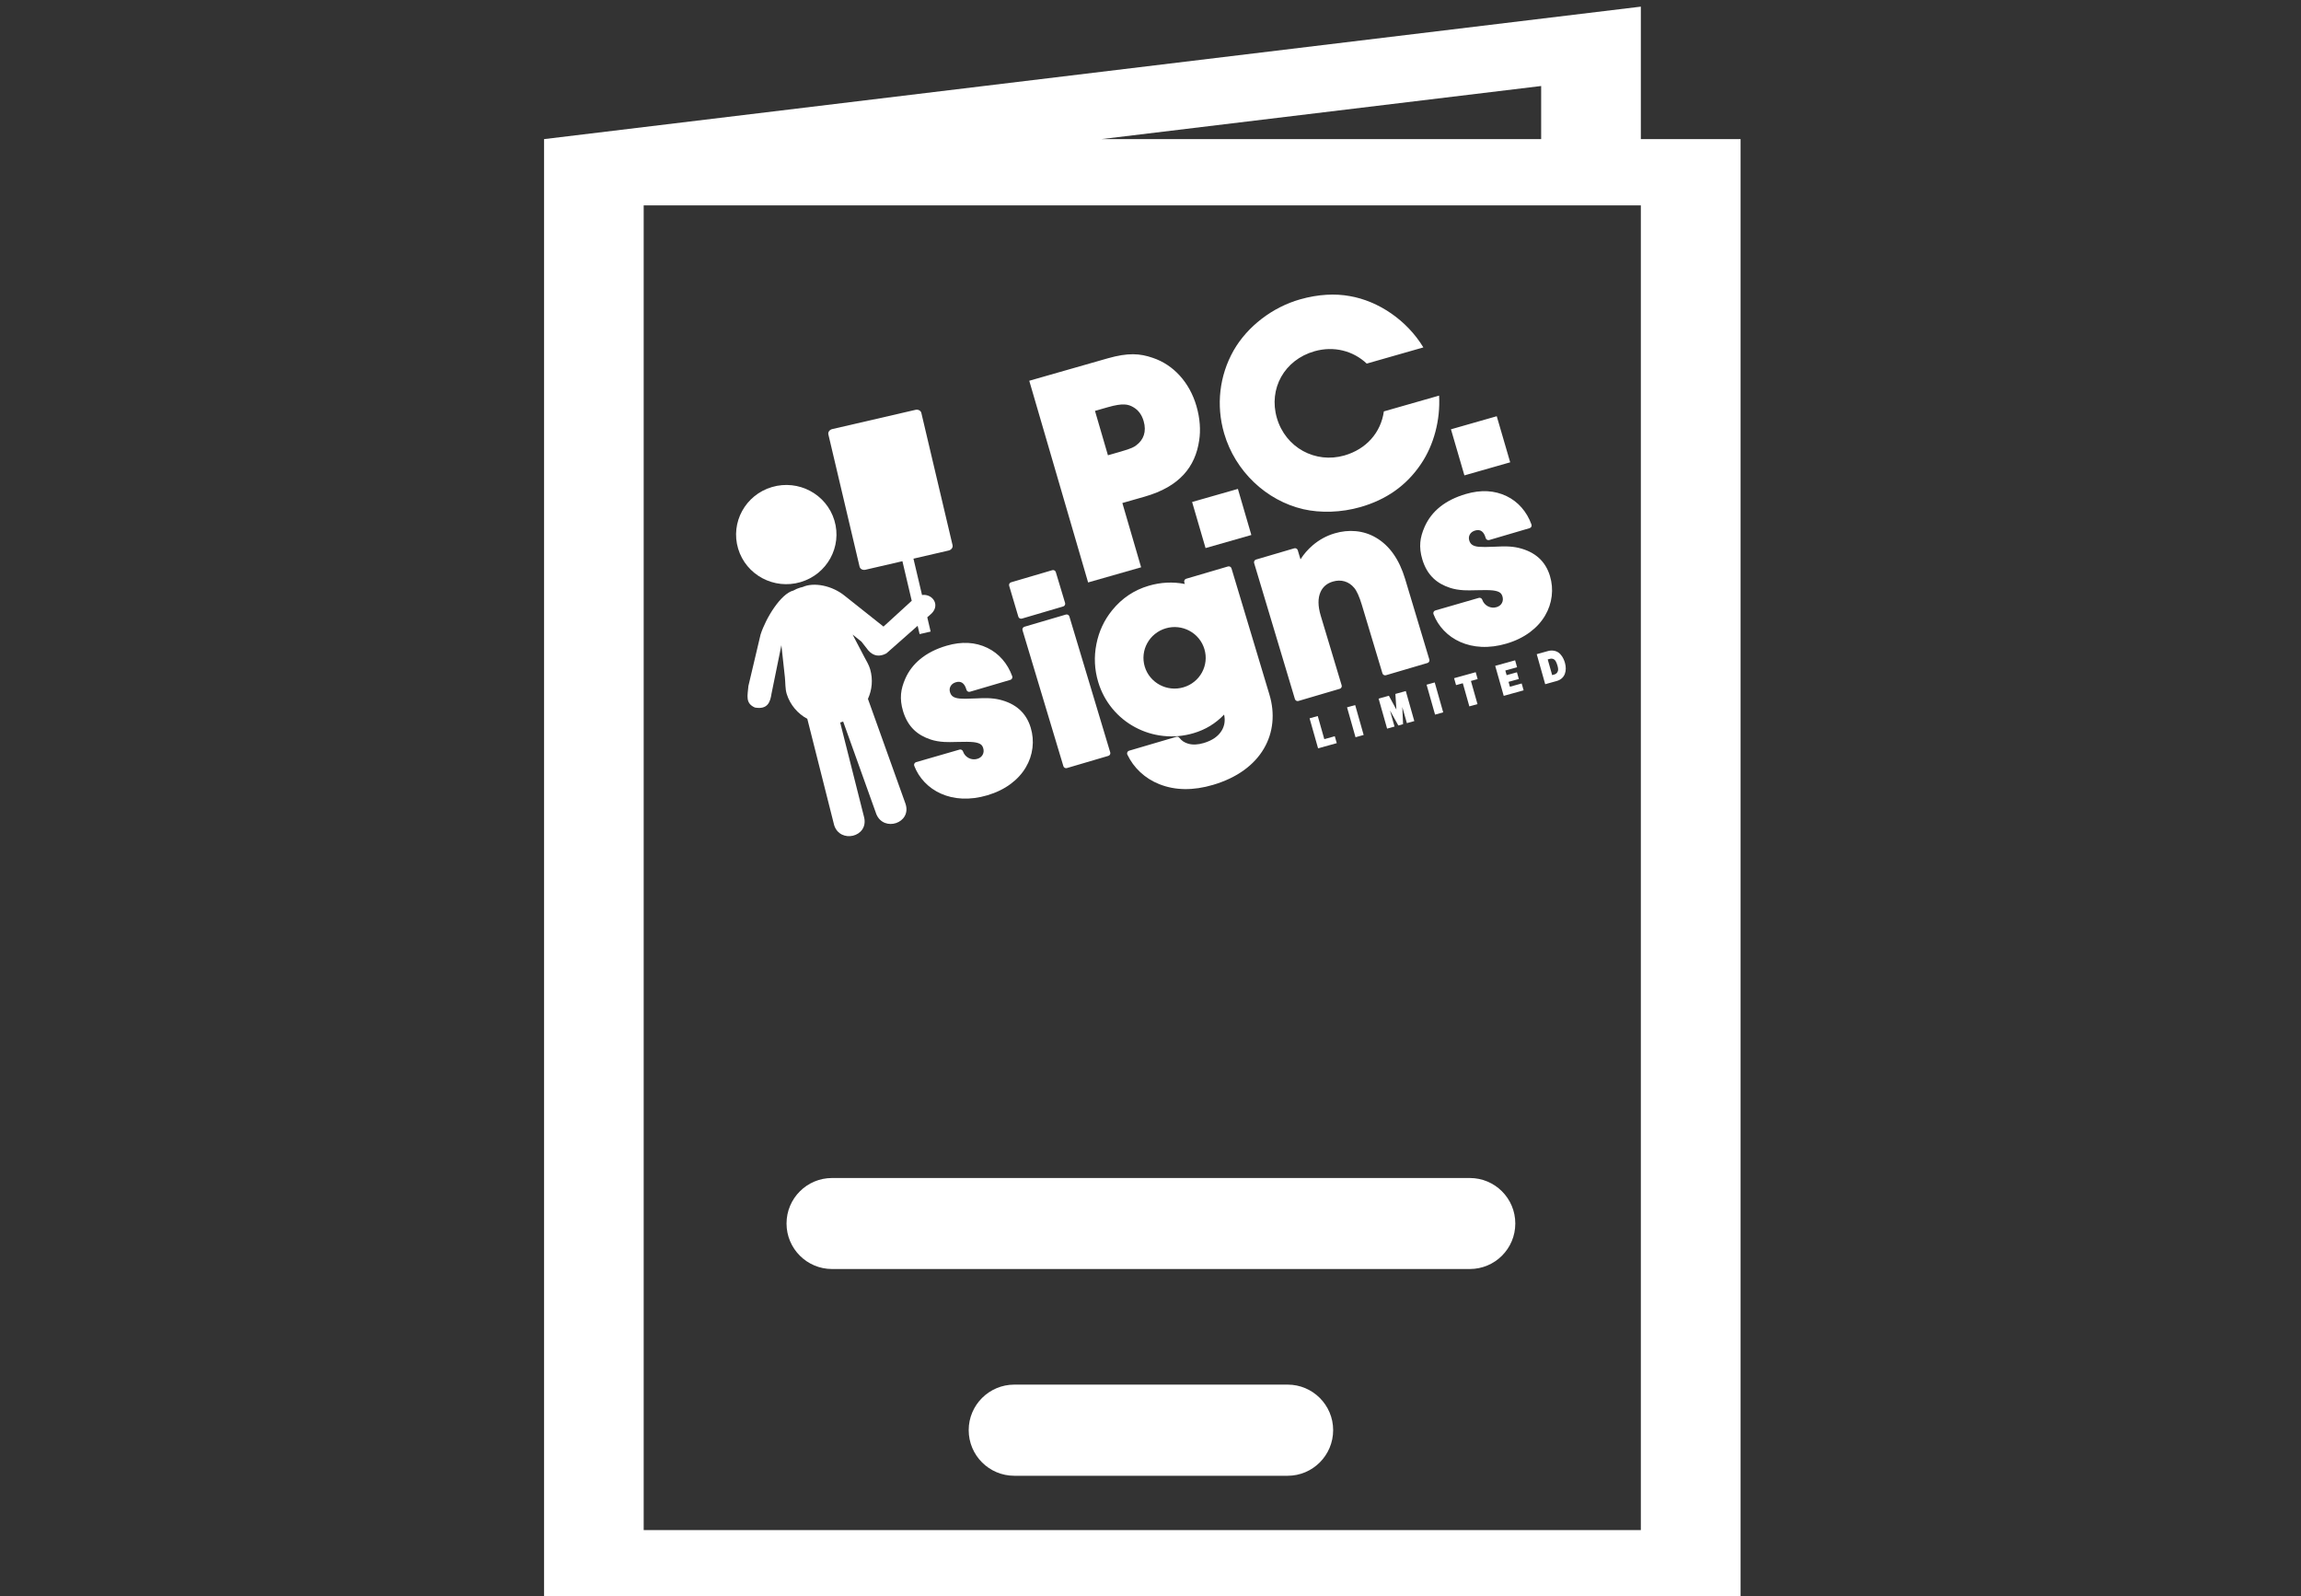
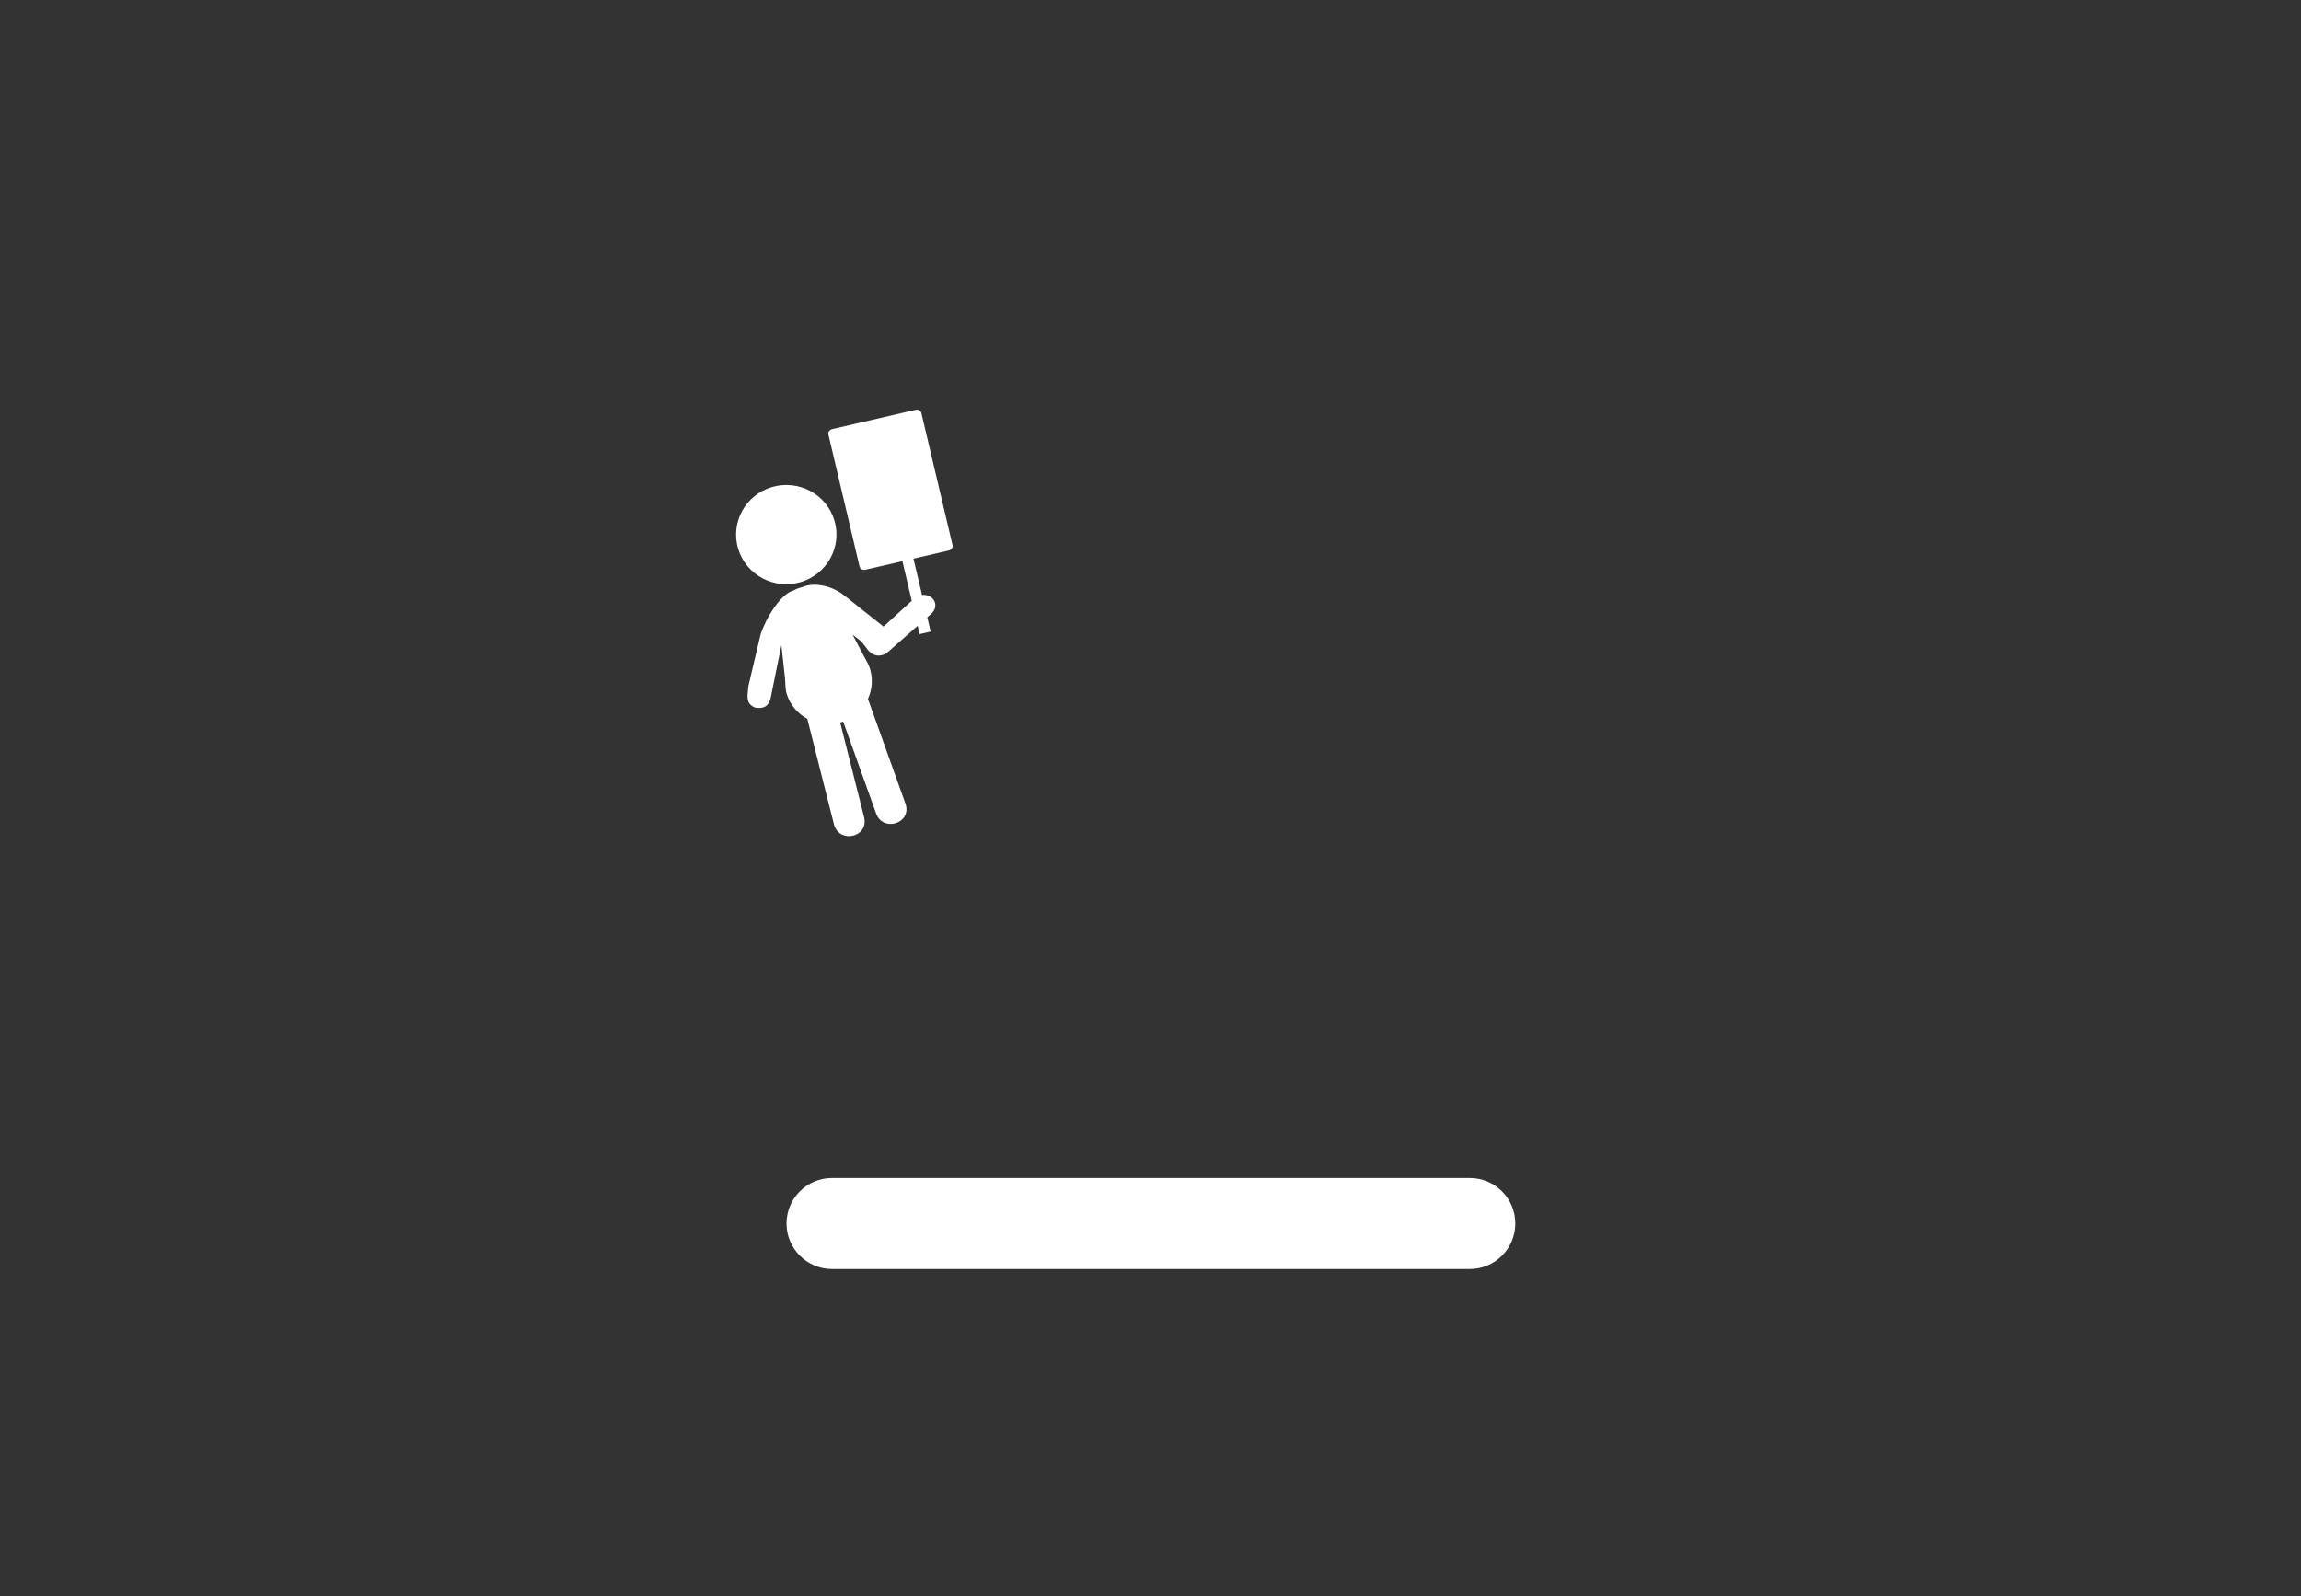
<svg xmlns="http://www.w3.org/2000/svg" version="1.1" id="Layer_1" x="0px" y="0px" width="800px" height="555px" viewBox="0 0 800 555" enable-background="new 0 0 800 555" xml:space="preserve">
  <rect x="0" y="0" width="800" height="555" fill="#333333" stroke="none" />
  <g>
    <g>
-       <path fill="#FFFFFF" d="M570.479,48.365V2.309L189.161,48.365V555h416V48.365H570.479z M535.82,29.903v18.462H382.941    L535.82,29.903z M570.479,531.959H223.792V71.396h346.687V531.959z" />
-     </g>
+       </g>
  </g>
  <g>
    <g>
-       <path fill="#FFFFFF" d="M447.681,481.387h-95.022c-8.769,0-15.869,7.1-15.869,15.822c0,8.77,7.098,15.871,15.869,15.871h95.022    c8.724,0,15.823-7.102,15.823-15.871C463.504,488.486,456.404,481.387,447.681,481.387z" />
-     </g>
+       </g>
  </g>
  <g>
    <g>
      <path fill="#FFFFFF" d="M511.015,409.557H289.278c-8.723,0-15.82,7.074-15.82,15.82c0,8.744,7.097,15.82,15.82,15.82h221.736    c8.743,0,15.819-7.076,15.819-15.82C526.834,416.631,519.756,409.557,511.015,409.557z" />
    </g>
  </g>
  <path fill-rule="evenodd" clip-rule="evenodd" fill="#FFFFFF" d="M275.853,205.308c-4.396,1.086-9.598,9.591-11.425,15.316  l-4.221,17.847c-0.277,3.362-1.166,6.014,2.261,7.521c4.488,0.782,5.343-1.98,5.774-4.847l3.429-16.83l1.22,11.185  c0.208,1.921,0.067,3.895,0.628,5.759l0.001,0.008l0,0c1.209,3.838,3.847,6.858,7.164,8.655l9.328,36.936  c2.018,6.473,11.932,4.23,10.453-2.586l-8.352-33.078c0.063-0.019,0.12-0.034,0.174-0.053c0.291-0.086,0.58-0.177,0.864-0.278  l11.547,32.225c2.631,6.256,12.281,3.09,10.156-3.559l-13.091-36.548c1.429-3.112,1.796-6.721,0.784-10.258  c-0.444-1.603-1.315-2.931-2.061-4.361l-4.052-7.74l3.066,2.446l2.435,3.11c1.754,1.936,3.834,2.266,6.236,0.989l10.871-9.592  l0.685,2.886l3.838-0.887l-1.17-4.959l0.972-0.857c3.854-3.095,1.018-7.403-2.798-6.897l-2.981-12.633l12.234-2.83  c0.939-0.22,1.551-1.048,1.361-1.857l-10.85-45.979c-0.189-0.808-1.107-1.29-2.05-1.071l-28.919,6.687  c-0.939,0.212-1.55,1.049-1.358,1.852l10.851,45.981c0.191,0.808,1.105,1.287,2.043,1.069l12.85-2.969l3.239,13.761l-9.815,8.973  l-13.431-10.665c-4.446-3.643-10.794-4.845-14.669-3.099c-0.29,0.059-0.579,0.13-0.864,0.214  C277.366,204.545,276.579,204.884,275.853,205.308z M268.401,169.327c9.239-2.718,18.951,2.476,21.696,11.605  c2.745,9.128-2.521,18.733-11.761,21.449c-9.238,2.72-18.954-2.475-21.697-11.603C253.896,181.649,259.159,172.045,268.401,169.327z  " />
-   <path fill-rule="evenodd" clip-rule="evenodd" fill="#FFFFFF" d="M385.201,158.284l-4.503-15.432l4.485-1.283  c5.328-1.521,7.1-1.002,8.813-0.02c1.636,0.942,2.914,2.435,3.623,4.858c1.069,3.667-0.037,6.543-2.597,8.429  c-0.694,0.518-1.385,1.037-5.512,2.214L385.201,158.284z M378.309,202.497l18.429-5.266l-6.521-22.349l7.781-2.222  c12.085-3.454,17.598-10.341,18.927-19.564c0.54-3.483,0.318-7.583-0.962-11.96c-2.379-8.157-7.94-14.319-15.193-16.731  c-4.47-1.542-8.574-1.841-15.695,0.191l-27.228,7.782L378.309,202.497z M419.143,190.549l15.919-4.547l-4.678-16.024l-15.917,4.548  L419.143,190.549z M481.134,143.031c-1.035,7.34-6.084,13.139-13.745,15.328c-10.052,2.871-20.427-2.684-23.447-13.031  c-2.967-10.171,2.593-20.213,13.064-23.206c6.705-1.915,13.434-0.184,18.177,4.289l19.686-5.624  c-5.752-9.502-15.669-16.148-25.628-17.851c-4.931-0.897-10.836-0.686-17.297,1.161c-9.457,2.701-18.227,9.306-23.073,17.801  c-4.913,8.705-6.13,18.98-3.265,28.795c3.847,13.184,14.66,23.354,27.524,26.34c5.977,1.369,13.179,1.169,19.818-0.729  c8.918-2.549,16-7.39,21.148-15.073c4.393-6.506,6.722-15.176,6.245-23.691L481.134,143.031z M509.136,165.278l15.92-4.546  l-4.674-16.024l-15.92,4.549L509.136,165.278z" />
-   <path fill-rule="evenodd" clip-rule="evenodd" fill="#FFFFFF" d="M317.841,266.197c0.008,0.021,0.015,0.049,0.024,0.068  c0.819,2.128,2.017,4.019,3.599,5.672c1.605,1.686,3.501,3.014,5.683,3.988c2.274,1.014,4.736,1.586,7.386,1.707  c2.803,0.129,5.699-0.242,8.69-1.123c3.118-0.918,5.842-2.238,8.168-3.969c2.201-1.631,3.952-3.553,5.262-5.763  c1.251-2.12,2.024-4.38,2.313-6.78c0.284-2.365,0.081-4.693-0.608-6.992c-1.547-5.152-5.18-8.411-10.886-9.779  c-1.269-0.298-2.69-0.47-4.267-0.505c-0.925-0.021-2.308,0.017-4.143,0.104c-2.435,0.121-4.249,0.129-5.441,0.028  c-1.026-0.089-1.809-0.329-2.348-0.722c-0.457-0.333-0.784-0.822-0.977-1.472c-0.228-0.752-0.163-1.449,0.193-2.083  c0.373-0.669,0.987-1.127,1.845-1.381c1.774-0.521,2.984,0.298,3.634,2.463l0.051,0.171c0.003,0.001,0.003,0.006,0.003,0.008  c0.079,0.259,0.238,0.453,0.48,0.583c0.236,0.127,0.486,0.153,0.748,0.076l14.021-4.126c0.267-0.077,0.461-0.233,0.59-0.47  c0.132-0.238,0.158-0.487,0.08-0.746c-0.004-0.017-0.014-0.033-0.018-0.051c-0.806-2.229-1.943-4.183-3.412-5.865  c-1.471-1.688-3.207-3.017-5.2-3.983c-4.221-2.05-8.969-2.299-14.236-0.748c-3.687,1.083-6.768,2.66-9.242,4.731  c-2.222,1.859-3.905,4.065-5.043,6.616c-0.857,1.921-1.364,3.725-1.518,5.412c-0.169,1.875,0.061,3.859,0.692,5.961  c0.813,2.7,2.086,4.886,3.83,6.554c1.528,1.466,3.484,2.582,5.858,3.353c1.392,0.453,2.963,0.727,4.717,0.825  c1.029,0.057,2.563,0.056,4.6-0.012c2.465-0.078,4.298-0.054,5.497,0.073c1.163,0.134,2.006,0.397,2.537,0.789  c0.38,0.282,0.656,0.708,0.828,1.278c0.255,0.849,0.194,1.626-0.189,2.325c-0.381,0.693-0.995,1.167-1.851,1.418  c-1.029,0.303-2.021,0.21-2.976-0.274c-0.969-0.491-1.638-1.264-2.013-2.32c-0.087-0.247-0.249-0.428-0.48-0.545  c-0.234-0.12-0.478-0.144-0.729-0.071l-15.081,4.358c0,0.004-0.004,0.004-0.004,0.004c-0.264,0.076-0.459,0.233-0.588,0.471  C317.79,265.69,317.763,265.939,317.841,266.197z M369.713,266.372c0.077,0.259,0.236,0.451,0.476,0.582  c0.242,0.126,0.491,0.151,0.751,0.075l14.392-4.234c0.264-0.076,0.459-0.231,0.589-0.472c0.131-0.236,0.157-0.483,0.077-0.744  l-14.204-47.252c-0.08-0.261-0.236-0.453-0.476-0.582c-0.243-0.128-0.495-0.154-0.753-0.076l-14.391,4.233  c-0.263,0.077-0.46,0.233-0.59,0.473c-0.129,0.234-0.155,0.484-0.077,0.744L369.713,266.372z M392.565,260.995  c-0.262,0.076-0.458,0.233-0.588,0.471c-0.128,0.236-0.157,0.483-0.077,0.744c0.013,0.047,0.031,0.093,0.055,0.14  c1.103,2.309,2.587,4.338,4.453,6.083c1.922,1.801,4.14,3.203,6.656,4.201c5.528,2.197,11.745,2.281,18.649,0.25  c4.164-1.226,7.77-2.939,10.812-5.146c2.92-2.119,5.222-4.612,6.901-7.482c1.636-2.788,2.612-5.801,2.934-9.04  c0.314-3.195-0.026-6.447-1.021-9.759l-13.183-43.854c-0.078-0.259-0.236-0.452-0.477-0.582c-0.241-0.126-0.489-0.153-0.753-0.076  l-14.515,4.27c-0.26,0.078-0.454,0.234-0.582,0.473c-0.134,0.237-0.16,0.485-0.083,0.742l0.182,0.598  c-4.189-0.813-8.376-0.603-12.569,0.631c-5.067,1.491-9.295,4.328-12.687,8.506c-2.784,3.43-4.609,7.345-5.48,11.752  c-0.885,4.462-0.676,8.866,0.629,13.206c1.038,3.449,2.693,6.542,4.963,9.285c2.201,2.654,4.825,4.797,7.875,6.433  c3.057,1.636,6.304,2.643,9.749,3.018c3.565,0.387,7.093,0.07,10.575-0.959c4.125-1.211,7.658-3.365,10.605-6.46  c0.447,2.046,0.17,3.904-0.837,5.571c-1.209,2.008-3.309,3.452-6.297,4.332c-1.979,0.578-3.738,0.661-5.281,0.235  c-1.317-0.359-2.359-1.046-3.12-2.058c-0.123-0.166-0.285-0.282-0.482-0.346c-0.196-0.063-0.396-0.068-0.591-0.006L392.565,260.995z   M498.366,213.452c0.008,0.022,0.017,0.046,0.028,0.069c0.815,2.126,2.014,4.017,3.595,5.671c1.604,1.685,3.502,3.015,5.686,3.988  c2.276,1.011,4.738,1.582,7.389,1.708c2.799,0.13,5.695-0.243,8.682-1.122c3.122-0.918,5.845-2.242,8.172-3.971  c2.199-1.631,3.952-3.554,5.258-5.763c1.252-2.122,2.022-4.382,2.314-6.782c0.284-2.362,0.081-4.691-0.608-6.989  c-1.547-5.153-5.177-8.413-10.887-9.78c-1.265-0.301-2.688-0.472-4.265-0.507c-0.928-0.021-2.305,0.014-4.14,0.104  c-2.437,0.118-4.251,0.128-5.443,0.029c-1.022-0.094-1.809-0.329-2.344-0.724c-0.459-0.33-0.787-0.821-0.983-1.469  c-0.224-0.754-0.159-1.447,0.196-2.085c0.375-0.668,0.989-1.126,1.847-1.379c1.77-0.524,2.98,0.291,3.625,2.441l0.055,0.189  c0.003,0.005,0.004,0.01,0.004,0.013c0.078,0.259,0.24,0.451,0.479,0.58c0.239,0.126,0.492,0.154,0.752,0.077l14.021-4.124  c0.266-0.08,0.456-0.236,0.59-0.474c0.13-0.237,0.157-0.487,0.079-0.743c-0.005-0.019-0.011-0.037-0.018-0.053  c-0.804-2.228-1.944-4.181-3.41-5.865c-1.475-1.688-3.21-3.016-5.2-3.983c-4.219-2.048-8.963-2.297-14.233-0.751  c-7.067,2.083-11.83,5.863-14.281,11.345c-0.857,1.927-1.365,3.73-1.519,5.415c-0.17,1.874,0.061,3.859,0.693,5.959  c0.81,2.703,2.086,4.888,3.826,6.554c1.527,1.468,3.483,2.585,5.857,3.355c1.394,0.45,2.969,0.724,4.722,0.822  c1.025,0.059,2.563,0.056,4.599-0.009c2.465-0.078,4.295-0.056,5.495,0.07c1.159,0.137,2.001,0.398,2.528,0.79  c0.381,0.285,0.657,0.712,0.83,1.281c0.255,0.85,0.19,1.624-0.189,2.324c-0.382,0.695-0.997,1.168-1.849,1.419  c-1.032,0.301-2.024,0.211-2.977-0.275c-0.968-0.493-1.64-1.266-2.013-2.323c-0.088-0.241-0.248-0.424-0.482-0.542  c-0.234-0.119-0.478-0.141-0.73-0.069l-15.076,4.359c-0.005,0-0.007,0-0.01,0.002c-0.258,0.075-0.455,0.235-0.584,0.472  C498.316,212.945,498.289,213.193,498.366,213.452z M451.442,243.703l14.353-4.223c0.261-0.077,0.458-0.235,0.587-0.473  c0.13-0.237,0.155-0.484,0.077-0.742l-7.262-24.164c-1.018-3.386-1.044-6.151-0.075-8.3c0.813-1.802,2.24-3.007,4.279-3.606  c1.433-0.421,2.789-0.445,4.07-0.074c1.278,0.378,2.393,1.121,3.34,2.243c0.916,1.082,1.81,3.076,2.682,5.979l7.143,23.749  c0.074,0.259,0.237,0.453,0.475,0.579c0.241,0.132,0.49,0.157,0.754,0.081l14.414-4.243c0.263-0.075,0.459-0.235,0.59-0.472  c0.129-0.237,0.155-0.484,0.078-0.743l-8.419-28.01c-2.053-6.814-5.428-11.597-10.13-14.354c-2.158-1.266-4.492-2.018-7.001-2.256  c-2.416-0.232-4.875,0.021-7.384,0.759c-2.792,0.822-5.33,2.205-7.613,4.146c-1.68,1.432-3.097,3.062-4.251,4.89l-0.951-3.176  c-0.08-0.26-0.236-0.452-0.477-0.58c-0.241-0.128-0.495-0.152-0.752-0.078l-13.27,3.904c-0.262,0.077-0.459,0.233-0.587,0.473  c-0.133,0.236-0.156,0.483-0.082,0.743l14.183,47.286l0,0c0.078,0.261,0.238,0.454,0.477,0.584  C450.932,243.754,451.182,243.78,451.442,243.703z M418.737,225.661c0.419,1.392,0.55,2.802,0.389,4.23  c-0.156,1.38-0.57,2.683-1.238,3.909c-0.674,1.224-1.55,2.281-2.635,3.161c-1.118,0.915-2.385,1.577-3.785,1.989  c-1.425,0.418-2.862,0.546-4.315,0.383c-1.398-0.155-2.721-0.57-3.963-1.236c-1.237-0.67-2.3-1.54-3.192-2.608  c-0.917-1.104-1.584-2.345-1.998-3.719c-0.418-1.396-0.545-2.809-0.383-4.243c0.159-1.382,0.577-2.69,1.255-3.92  c0.673-1.225,1.554-2.279,2.64-3.162c1.124-0.915,2.388-1.578,3.79-1.99c1.403-0.416,2.829-0.54,4.271-0.382  c1.395,0.155,2.713,0.563,3.954,1.23c1.238,0.664,2.307,1.535,3.197,2.606C417.65,223.021,418.321,224.269,418.737,225.661z   M355.288,215.071l14.349-4.221c0.26-0.081,0.46-0.237,0.589-0.476c0.129-0.235,0.155-0.483,0.08-0.741l-3.228-10.738  c-0.08-0.259-0.238-0.451-0.481-0.582c-0.234-0.129-0.488-0.154-0.75-0.076l-14.318,4.213c-0.263,0.076-0.459,0.233-0.588,0.469  c-0.129,0.237-0.157,0.485-0.079,0.744l3.193,10.748c0,0,0.002,0,0.002,0.003c0.078,0.258,0.235,0.451,0.478,0.579  C354.775,215.122,355.023,215.148,355.288,215.071z" />
-   <path fill-rule="evenodd" clip-rule="evenodd" fill="#FFFFFF" d="M458.262,260.172l6.494-1.801l-0.682-2.408l-3.649,1.014  l-2.272-8.031l-2.848,0.789L458.262,260.172z M471.277,256.316l2.833-0.788l-2.948-10.4l-2.829,0.788L471.277,256.316z   M482.261,253.319l2.585-0.719l-1.581-5.577l2.9,5.209l1.649-0.455l-0.265-5.957l1.587,5.592l2.581-0.716l-2.958-10.442  l-3.622,1.005l0.354,5.447l-2.612-4.818l-3.574,0.991L482.261,253.319z M498.931,248.447l2.834-0.785l-2.948-10.399l-2.832,0.786  L498.931,248.447z M510.853,245.581l2.832-0.785l-2.281-8.052l2.336-0.648l-0.678-2.394l-7.512,2.083l0.684,2.407l2.35-0.652  L510.853,245.581z M522.807,241.928l6.918-1.921l-0.676-2.384l-4.085,1.131l-0.48-1.695l3.577-0.993l-0.662-2.333l-3.58,0.993  l-0.453-1.608l4.084-1.134l-0.684-2.414l-6.92,1.917L522.807,241.928z M539.647,234.716l-1.545-5.452l0.77-0.212  c0.558-0.153,1.123-0.049,1.555,0.292c0.232,0.173,0.664,0.651,1.08,2.112c0.304,1.078,0.232,1.57,0.109,1.907  c-0.202,0.586-0.625,0.973-1.226,1.14L539.647,234.716z M537.228,237.876l3.998-1.111c2.961-0.822,3.625-3.652,2.862-6.338  c-0.524-1.847-1.505-3.06-2.249-3.565c-0.971-0.655-2.299-0.887-3.625-0.518l-3.932,1.089L537.228,237.876z" />
</svg>